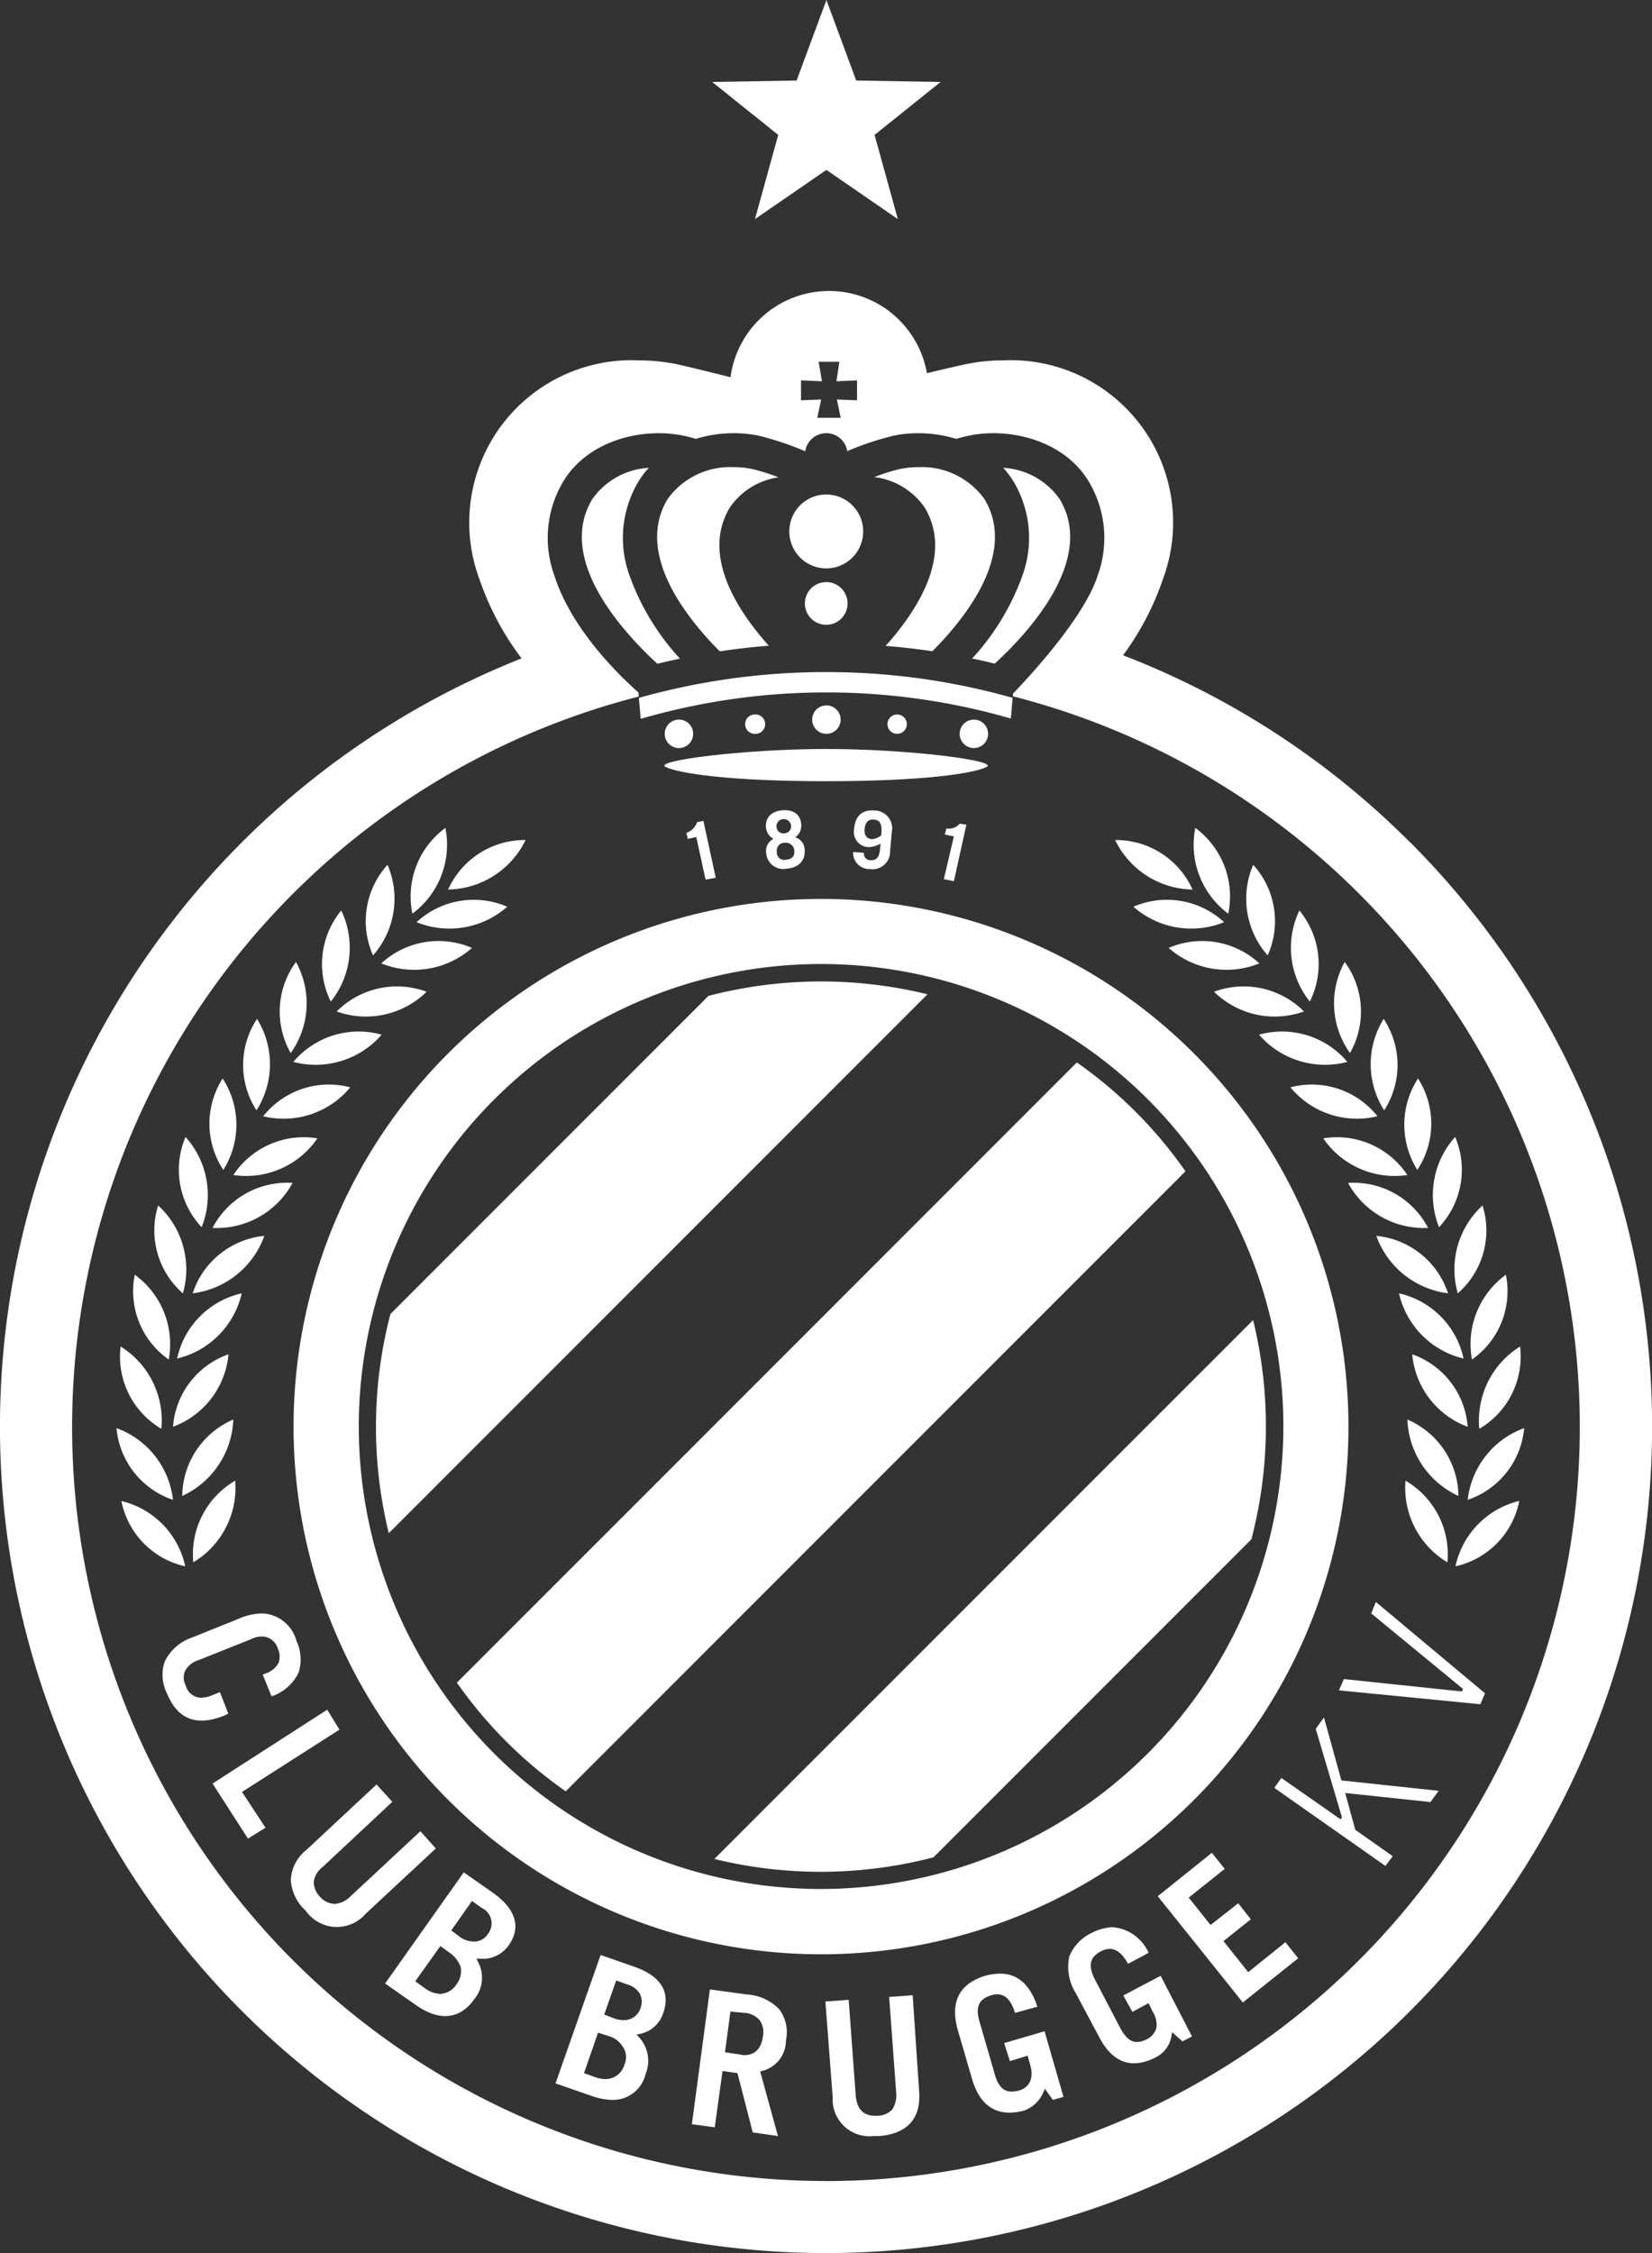
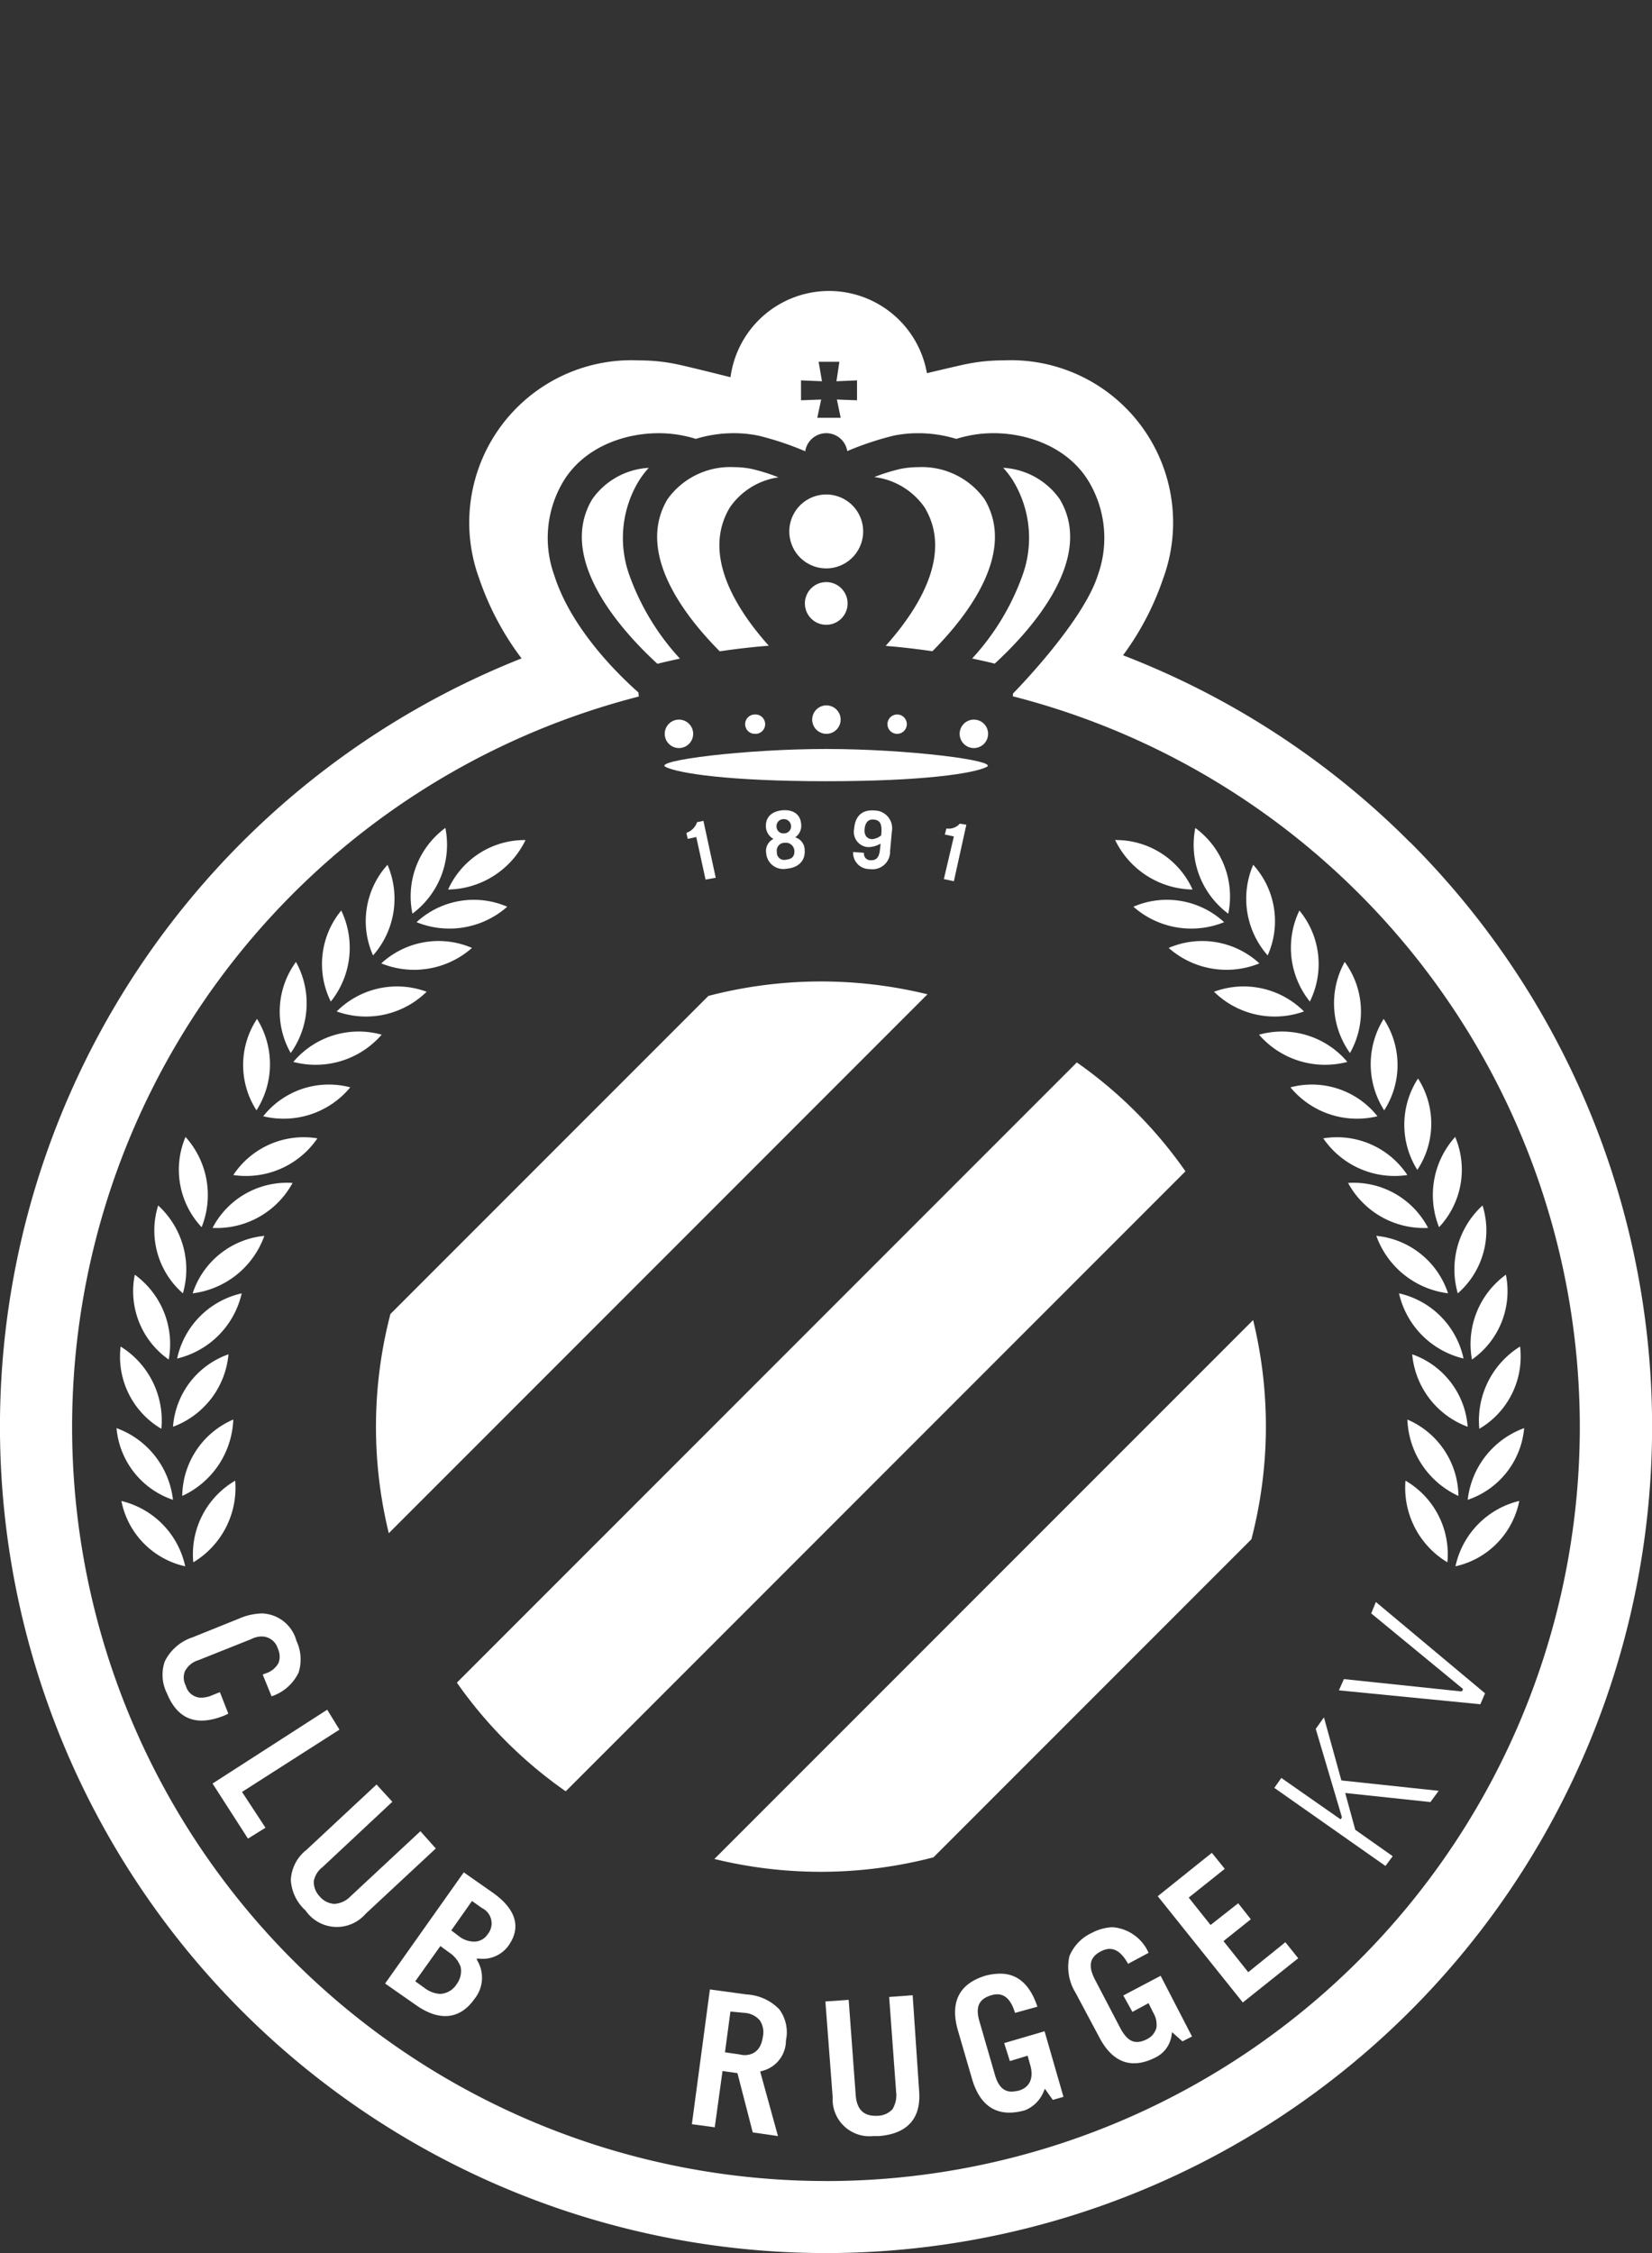
<svg xmlns="http://www.w3.org/2000/svg" width="113.539" height="154.794" viewBox="0 0 113.539 154.794">
  <rect x="0" y="0" width="113.539" height="154.794" fill="#333333" stroke="none" />
  <g id="Group_15" data-name="Group 15" transform="translate(-118.989 -69.478)">
    <g id="Group_14" data-name="Group 14" transform="translate(118.989 89.462)">
      <g id="Group_13" data-name="Group 13">
        <g id="Group_1" data-name="Group 1">
          <path id="Path_2" data-name="Path 2" d="M237.712,148.619a12.876,12.876,0,0,0-1.8-.569,6.081,6.081,0,0,0-1.261-.131,5.3,5.3,0,0,0-4.557,2.191c-2.21,3.67,1.148,8.013,3.584,10.463q1.666-.252,3.369-.386c-2.255-2.523-4.618-6.269-2.674-9.5A4.9,4.9,0,0,1,237.712,148.619Z" transform="translate(-184.21 -135.811)" fill="#fff" />
          <path id="Path_3" data-name="Path 3" d="M256.659,155.083a2.538,2.538,0,0,0-5.076,0,2.538,2.538,0,0,0,5.076,0Z" transform="translate(-197.335 -138.558)" fill="#fff" />
          <path id="Path_4" data-name="Path 4" d="M220.623,148.974a5.9,5.9,0,0,1,.709-.94,5.088,5.088,0,0,0-3.879,2.145c-2.5,4.146,2.112,9.151,4.471,11.314q.771-.188,1.551-.352A16.778,16.778,0,0,1,220,155.409,7.559,7.559,0,0,1,220.623,148.974Z" transform="translate(-176.743 -135.878)" fill="#fff" />
          <path id="Path_5" data-name="Path 5" d="M285.761,155.408a16.75,16.75,0,0,1-3.463,5.721q.781.163,1.552.352c2.361-2.167,6.957-7.166,4.462-11.307a5.1,5.1,0,0,0-3.88-2.147,5.948,5.948,0,0,1,.71.942A7.559,7.559,0,0,1,285.761,155.408Z" transform="translate(-215.484 -135.875)" fill="#fff" />
          <path id="Path_6" data-name="Path 6" d="M215.911,156.217a56.571,56.571,0,0,0-19.737-12.861,19.23,19.23,0,0,0,2.75-5.254,11.153,11.153,0,0,0-11-15.005,12.426,12.426,0,0,0-2.464.242c-.162.025-1.3.286-2.765.637a6.832,6.832,0,0,0-13.5.278c-1.92-.485-3.582-.88-3.785-.912a12.525,12.525,0,0,0-2.482-.244,11.154,11.154,0,0,0-11,15,19.488,19.488,0,0,0,2.907,5.471,56.774,56.774,0,1,0,61.083,12.644Zm-41.87-31.747,1.441.061-.231-1.339h1.426l-.2,1.339,1.414-.061v1.368l-1.385-.052.262,1.253H175.16l.266-1.253-1.384.052Zm1.751,123.7a51.8,51.8,0,0,1-12.9-101.98l-.024-.28c-1.78-1.575-4.691-4.606-5.786-8.052a7.559,7.559,0,0,1,.618-6.438c1.716-2.849,5.461-3.739,8.275-3.146a8.086,8.086,0,0,1,.837.215,8.843,8.843,0,0,1,2.616-.39,8.362,8.362,0,0,1,1.717.175,20.787,20.787,0,0,1,3.186,1.067,1.462,1.462,0,0,1,2.889-.012,20.878,20.878,0,0,1,3.181-1.06,8.336,8.336,0,0,1,1.692-.169,8.869,8.869,0,0,1,2.618.391,8.506,8.506,0,0,1,.86-.221c2.787-.587,6.533.3,8.249,3.152a7.56,7.56,0,0,1,.618,6.438c-1.041,3.279-5.824,8.12-5.824,8.12l-.017.193a51.808,51.808,0,0,1-12.8,102Z" transform="translate(-118.989 -118.323)" fill="#fff" />
          <path id="Path_7" data-name="Path 7" d="M257.134,168.7a1.467,1.467,0,0,0-2.934,0,1.467,1.467,0,0,0,2.934,0Z" transform="translate(-198.881 -147.228)" fill="#fff" />
          <path id="Path_8" data-name="Path 8" d="M269.323,150.691c1.947,3.231-.424,6.985-2.681,9.507,1.081.09,2.153.21,3.212.369,2.436-2.45,5.787-6.789,3.578-10.456a5.3,5.3,0,0,0-4.557-2.191,6.042,6.042,0,0,0-1.236.125,12.67,12.67,0,0,0-1.776.556A4.934,4.934,0,0,1,269.323,150.691Z" transform="translate(-205.773 -135.811)" fill="#fff" />
        </g>
        <g id="Group_12" data-name="Group 12" transform="translate(8.007 26.187)">
          <g id="Group_9" data-name="Group 9">
            <g id="Group_2" data-name="Group 2" transform="translate(39.164 9.486)">
              <path id="Path_9" data-name="Path 9" d="M278.637,207.78a1,1,0,0,1-.917.331l-.111.415.623.134-.689,2.928.689.147.858-3.884Z" transform="translate(-259.845 -206.853)" fill="#fff" />
              <path id="Path_10" data-name="Path 10" d="M249.663,207.38a.957.957,0,0,0,.412-.886c-.042-.734-.607-1.029-1.276-.973s-1.184.412-1.149,1.137a1.009,1.009,0,0,0,.52.83.921.921,0,0,0-.5.981,1.179,1.179,0,0,0,1.4,1.067c.744-.058,1.294-.494,1.244-1.256A.91.91,0,0,0,249.663,207.38Zm-.828-1.248a.493.493,0,0,1,.543.455.479.479,0,0,1-.491.521.466.466,0,0,1-.505-.451A.476.476,0,0,1,248.835,206.132Zm.193,2.785a.5.5,0,0,1-.623-.529.534.534,0,0,1,.54-.633.587.587,0,0,1,.662.56C249.623,208.657,249.469,208.877,249.028,208.917Z" transform="translate(-242.182 -205.514)" fill="#fff" />
              <path id="Path_11" data-name="Path 11" d="M235.023,207.4a1.171,1.171,0,0,1-.737.736l.1.413.583-.129.637,2.925.7-.125-.846-3.909Z" transform="translate(-234.286 -206.576)" fill="#fff" />
              <path id="Path_12" data-name="Path 12" d="M263.761,205.556c-.921-.07-1.333.471-1.391,1.28a1.042,1.042,0,0,0,.945,1.236,1.654,1.654,0,0,0,.876-.243l-.038.36c-.053.637-.279.8-.672.786a.448.448,0,0,1-.432-.511l-.746-.055a1.115,1.115,0,0,0,1.141,1.172,1.21,1.21,0,0,0,1.4-1.245l.119-1.315A1.226,1.226,0,0,0,263.761,205.556Zm.486,1.486-.015.225a1.133,1.133,0,0,1-.626.26c-.331-.018-.558-.243-.515-.69.036-.415.224-.683.6-.658C264.1,206.2,264.289,206.422,264.247,207.042Z" transform="translate(-250.84 -205.535)" fill="#fff" />
            </g>
            <g id="Group_5" data-name="Group 5" transform="translate(0 10.709)">
              <g id="Group_3" data-name="Group 3" transform="translate(3.157 53.174)">
                <path id="Path_13" data-name="Path 13" d="M282.806,405.649l.391,1.237,1.219-.371.187.668c.243.866-.038,1.5-.775,1.728a2.6,2.6,0,0,1-.523.072c-.522,0-.9-.351-1.126-1.119l-1.087-3.755c-.268-.958-.018-1.5.844-1.749.77-.224,1.3.17,1.614,1.216l1.538-.425c-.5-1.52-1.366-2.27-2.546-2.27a4.026,4.026,0,0,0-1,.132c-1.824.543-2.485,1.817-1.909,3.793l.951,3.262c.558,1.964,1.786,2.721,3.644,2.2a2.3,2.3,0,0,0,1.3-1.313l.076-.165.543.761.734-.207-1.3-4.507Z" transform="translate(-224.954 -375.348)" fill="#fff" />
                <path id="Path_14" data-name="Path 14" d="M150.806,347.276l-.579-1.479-.5.2a1.943,1.943,0,0,1-.8.18,1.1,1.1,0,0,1-1.045-.829,1.16,1.16,0,0,1-.055-.992,1.53,1.53,0,0,1,.921-.754l3.628-1.446a1.574,1.574,0,0,1,.759-.184,1.157,1.157,0,0,1,1.071.827,1.277,1.277,0,0,1,.057.979,1.522,1.522,0,0,1-.935.745l-.158.069.609,1.493a3.174,3.174,0,0,0,1.859-1.637,2.994,2.994,0,0,0-.149-2.171,2.542,2.542,0,0,0-2.364-1.888,4.184,4.184,0,0,0-1.6.363l-3.174,1.278a3.258,3.258,0,0,0-1.918,1.67,2.831,2.831,0,0,0,.155,2.179c.737,1.8,2.043,2.292,3.958,1.52Z" transform="translate(-146.278 -339.604)" fill="#fff" />
                <path id="Path_15" data-name="Path 15" d="M163.422,357.928l-.842-1.37L154.7,361.63l2.434,3.784,1.205-.748-1.613-2.459Z" transform="translate(-151.256 -349.159)" fill="#fff" />
-                 <path id="Path_16" data-name="Path 16" d="M217.708,398.547l-2.291-.8-3.1,8.821,2.4.833a4.686,4.686,0,0,0,1.485.3,2.3,2.3,0,0,0,2.306-1.782,2.379,2.379,0,0,0-.5-2.571l-.116-.131.171-.04a2.117,2.117,0,0,0,1.651-1.423C220.376,399.908,219.005,398.99,217.708,398.547Zm-.652,6.715a1.351,1.351,0,0,1-1.315,1.011,2,2,0,0,1-.64-.113l-.824-.3.962-2.778.7.229a1.652,1.652,0,0,1,1.007.748A1.219,1.219,0,0,1,217.056,405.263Zm1.1-3.855a1.184,1.184,0,0,1-1.209.813,1.832,1.832,0,0,1-.574-.109l-.708-.272.821-2.344.786.284a1.429,1.429,0,0,1,.851.649A1.272,1.272,0,0,1,218.158,401.408Z" transform="translate(-185.301 -373.497)" fill="#fff" />
                <path id="Path_17" data-name="Path 17" d="M238.974,403.871l-2.518-.344-1.238,9.257,1.572.214.534-3.866,1.025.144,1.052,4.073,1.733.252-1.222-4.434.109-.035a2.152,2.152,0,0,0,1.661-2.1,2.653,2.653,0,0,0-.459-2.142A3.371,3.371,0,0,0,238.974,403.871Zm1.123,2.89c-.134,1.053-.768,1.279-1.273,1.279a1.716,1.716,0,0,1-.3-.044l-1.032-.15.375-2.8,1.069.1a1.5,1.5,0,0,1,.945.5A1.463,1.463,0,0,1,240.1,406.761Z" transform="translate(-198.83 -376.911)" fill="#fff" />
                <path id="Path_18" data-name="Path 18" d="M263.647,404.5l-1.616.118.481,6.543a1.849,1.849,0,0,1-.256,1.173,1.44,1.44,0,0,1-1.015.447c-.941.051-1.429-.411-1.508-1.407l-.484-6.558-1.6.113.5,6.574a2.534,2.534,0,0,0,2.791,2.672h.374c1.369-.1,2.964-.716,2.777-3.1Z" transform="translate(-212.085 -377.485)" fill="#fff" />
                <path id="Path_19" data-name="Path 19" d="M302.2,397.774l.626,1.127,1.108-.6.312.631a1.615,1.615,0,0,1,.231,1.056,1.227,1.227,0,0,1-.616.77c-.826.43-1.347.2-1.844-.7l-1.8-3.445c-.443-.9-.316-1.491.464-1.882.74-.375,1.324-.072,1.848.867l1.409-.753a2.95,2.95,0,0,0-2.482-1.762,3.328,3.328,0,0,0-1.423.392,3.038,3.038,0,0,0-1.537,1.6,3.381,3.381,0,0,0,.426,2.517l1.6,3c.936,1.824,2.272,2.289,3.96,1.405a2.007,2.007,0,0,0,1.043-1.537l.026-.166.714.632.658-.335-2.157-4.169Z" transform="translate(-236.162 -370.742)" fill="#fff" />
                <path id="Path_20" data-name="Path 20" d="M346.453,338.473l-.322.783,6.31,5.191-.057.146-.082.021-8.049-.845-.34.774,9.722.955.319-.754Z" transform="translate(-263.055 -338.473)" fill="#fff" />
                <path id="Path_21" data-name="Path 21" d="M319.7,388.8,318,386.665l1.879-1.5-.868-1.1-1.9,1.494-1.5-1.883,2.477-1.975-.888-1.1-3.718,2.98,5.846,7.3,3.808-3.039-.883-1.1Z" transform="translate(-245.076 -363.369)" fill="#fff" />
                <path id="Path_22" data-name="Path 22" d="M176.769,372.328l-4.822,4.492a1.674,1.674,0,0,1-1.088.5,1.413,1.413,0,0,1-1-.5,1.451,1.451,0,0,1-.418-1.051,1.579,1.579,0,0,1,.6-.974l4.8-4.489-1.087-1.187-4.826,4.5a2.772,2.772,0,0,0-1.063,2.076,3.051,3.051,0,0,0,1.009,2.076,2.612,2.612,0,0,0,4.129.232l4.825-4.49Z" transform="translate(-159.04 -356.581)" fill="#fff" />
                <path id="Path_23" data-name="Path 23" d="M336.465,357.846l-.563.79,1.8,6.075-.086.137-.079-.047-4-2.794-.483.682,7.638,5.364.5-.67-2.572-1.812-.693-2.529,5.857.622.567-.772-6.687-.713Z" transform="translate(-256.637 -349.92)" fill="#fff" />
                <path id="Path_24" data-name="Path 24" d="M191.095,385.267l-2-1.4-5.406,7.637,2.1,1.466c1.615,1.149,3.045,1.012,4.035-.4a2.309,2.309,0,0,0,.222-2.607l-.076-.168h.192a2.179,2.179,0,0,0,2.011-.9C193.286,387.316,192.213,386.056,191.095,385.267Zm-2.488,6.278a1.406,1.406,0,0,1-1.143.672,1.9,1.9,0,0,1-.976-.343l-.727-.523,1.726-2.422.6.439a2.019,2.019,0,0,1,.791.984A1.48,1.48,0,0,1,188.606,391.545Zm2.128-3.422a1.1,1.1,0,0,1-.96.5,1.7,1.7,0,0,1-.954-.324l-.584-.445,1.424-2.02.68.482A1.169,1.169,0,0,1,190.734,388.123Z" transform="translate(-168.385 -365.294)" fill="#fff" />
              </g>
              <g id="Group_4" data-name="Group 4">
                <path id="Path_25" data-name="Path 25" d="M365.546,314.2a5.733,5.733,0,0,0,3.88-4.926A5.947,5.947,0,0,0,365.546,314.2Z" transform="translate(-272.68 -268.045)" fill="#fff" />
                <path id="Path_26" data-name="Path 26" d="M361.211,260.384a5.953,5.953,0,0,0-1.107,6.2A5.764,5.764,0,0,0,361.211,260.384Z" transform="translate(-269.207 -239.158)" fill="#fff" />
                <path id="Path_27" data-name="Path 27" d="M366.068,289.344a5.731,5.731,0,0,0,2.332-5.828A5.887,5.887,0,0,0,366.068,289.344Z" transform="translate(-272.91 -252.826)" fill="#fff" />
                <path id="Path_28" data-name="Path 28" d="M355.838,250.572a5.822,5.822,0,0,0-.047,6.279A5.749,5.749,0,0,0,355.838,250.572Z" transform="translate(-266.387 -233.361)" fill="#fff" />
                <path id="Path_29" data-name="Path 29" d="M367.406,301.23a5.746,5.746,0,0,0,2.8-5.651A5.978,5.978,0,0,0,367.406,301.23Z" transform="translate(-273.742 -259.955)" fill="#fff" />
                <path id="Path_30" data-name="Path 30" d="M350.943,271.153a5.77,5.77,0,0,0-5.5-3.09A5.928,5.928,0,0,0,350.943,271.153Z" transform="translate(-260.8 -243.678)" fill="#fff" />
                <path id="Path_31" data-name="Path 31" d="M336.557,244.739a5.872,5.872,0,0,0-6.07-1.87A6.012,6.012,0,0,0,336.557,244.739Z" transform="translate(-251.964 -228.668)" fill="#fff" />
                <path id="Path_32" data-name="Path 32" d="M347.062,263a5.806,5.806,0,0,0-5.78-2.519A5.941,5.941,0,0,0,347.062,263Z" transform="translate(-258.343 -239.158)" fill="#fff" />
                <path id="Path_33" data-name="Path 33" d="M341.747,253.741a5.759,5.759,0,0,0-5.982-1.986A5.936,5.936,0,0,0,341.747,253.741Z" transform="translate(-255.083 -233.937)" fill="#fff" />
                <path id="Path_34" data-name="Path 34" d="M343.814,231a5.873,5.873,0,0,0,.362,6.258A5.756,5.756,0,0,0,343.814,231Z" transform="translate(-259.402 -221.797)" fill="#fff" />
                <path id="Path_35" data-name="Path 35" d="M328.8,214.688a5.886,5.886,0,0,0,.993,6.225A5.756,5.756,0,0,0,328.8,214.688Z" transform="translate(-250.676 -212.158)" fill="#fff" />
                <path id="Path_36" data-name="Path 36" d="M336.417,222.366a5.9,5.9,0,0,0,.718,6.254A5.781,5.781,0,0,0,336.417,222.366Z" transform="translate(-255.119 -216.695)" fill="#fff" />
                <path id="Path_37" data-name="Path 37" d="M350.14,240.562a5.884,5.884,0,0,0,.036,6.282A5.741,5.741,0,0,0,350.14,240.562Z" transform="translate(-263.05 -227.446)" fill="#fff" />
                <path id="Path_38" data-name="Path 38" d="M363.512,277.928a5.734,5.734,0,0,0,1.7-6.038A5.949,5.949,0,0,0,363.512,277.928Z" transform="translate(-271.327 -245.957)" fill="#fff" />
                <path id="Path_39" data-name="Path 39" d="M350.194,277a6.027,6.027,0,0,0,4.929,3.945A5.779,5.779,0,0,0,350.194,277Z" transform="translate(-263.609 -248.979)" fill="#fff" />
                <path id="Path_40" data-name="Path 40" d="M321.834,214.393a5.832,5.832,0,0,0-2.264-5.889A5.9,5.9,0,0,0,321.834,214.393Z" transform="translate(-245.425 -208.504)" fill="#fff" />
                <path id="Path_41" data-name="Path 41" d="M321.547,229.012a5.805,5.805,0,0,0-6.234-1.062A6.011,6.011,0,0,0,321.547,229.012Z" transform="translate(-242.999 -219.709)" fill="#fff" />
                <path id="Path_42" data-name="Path 42" d="M150.587,266.584a5.952,5.952,0,0,0-1.107-6.2A5.765,5.765,0,0,0,150.587,266.584Z" transform="translate(-144.737 -239.158)" fill="#fff" />
                <path id="Path_43" data-name="Path 43" d="M143.773,289.344a5.888,5.888,0,0,0-2.332-5.828A5.729,5.729,0,0,0,143.773,289.344Z" transform="translate(-140.184 -252.826)" fill="#fff" />
-                 <path id="Path_44" data-name="Path 44" d="M155.08,250.572a5.748,5.748,0,0,0,.047,6.279A5.822,5.822,0,0,0,155.08,250.572Z" transform="translate(-147.784 -233.361)" fill="#fff" />
                <path id="Path_45" data-name="Path 45" d="M141.967,301.23a5.978,5.978,0,0,0-2.8-5.651A5.746,5.746,0,0,0,141.967,301.23Z" transform="translate(-138.884 -259.955)" fill="#fff" />
                <path id="Path_46" data-name="Path 46" d="M154.7,271.153a5.927,5.927,0,0,0,5.5-3.09A5.769,5.769,0,0,0,154.7,271.153Z" transform="translate(-148.099 -243.678)" fill="#fff" />
                <path id="Path_47" data-name="Path 47" d="M168.269,244.739a6.012,6.012,0,0,0,6.07-1.87A5.872,5.872,0,0,0,168.269,244.739Z" transform="translate(-156.115 -228.668)" fill="#fff" />
                <path id="Path_48" data-name="Path 48" d="M158.184,263a5.94,5.94,0,0,0,5.779-2.519A5.8,5.8,0,0,0,158.184,263Z" transform="translate(-150.156 -239.158)" fill="#fff" />
                <path id="Path_49" data-name="Path 49" d="M163.206,253.741a5.936,5.936,0,0,0,5.982-1.986A5.758,5.758,0,0,0,163.206,253.741Z" transform="translate(-153.123 -233.937)" fill="#fff" />
                <path id="Path_50" data-name="Path 50" d="M167.094,231a5.756,5.756,0,0,0-.362,6.258A5.874,5.874,0,0,0,167.094,231Z" transform="translate(-154.759 -221.797)" fill="#fff" />
                <path id="Path_51" data-name="Path 51" d="M181.9,214.688a5.757,5.757,0,0,0-.993,6.225A5.887,5.887,0,0,0,181.9,214.688Z" transform="translate(-163.274 -212.158)" fill="#fff" />
                <path id="Path_52" data-name="Path 52" d="M174.4,222.366a5.781,5.781,0,0,0-.718,6.254A5.9,5.9,0,0,0,174.4,222.366Z" transform="translate(-158.954 -216.695)" fill="#fff" />
                <path id="Path_53" data-name="Path 53" d="M160.79,240.562a5.741,5.741,0,0,0-.036,6.282A5.885,5.885,0,0,0,160.79,240.562Z" transform="translate(-151.133 -227.446)" fill="#fff" />
                <path id="Path_54" data-name="Path 54" d="M146.848,277.928a5.95,5.95,0,0,0-1.7-6.038A5.733,5.733,0,0,0,146.848,277.928Z" transform="translate(-142.285 -245.957)" fill="#fff" />
                <path id="Path_55" data-name="Path 55" d="M151.351,280.949A6.026,6.026,0,0,0,156.279,277,5.778,5.778,0,0,0,151.351,280.949Z" transform="translate(-146.118 -248.979)" fill="#fff" />
                <path id="Path_56" data-name="Path 56" d="M190.306,208.5a5.833,5.833,0,0,0-2.265,5.889A5.9,5.9,0,0,0,190.306,208.5Z" transform="translate(-167.703 -208.504)" fill="#fff" />
                <path id="Path_57" data-name="Path 57" d="M194.268,213.915a6.015,6.015,0,0,0,5.321-3.4A5.773,5.773,0,0,0,194.268,213.915Z" transform="translate(-171.477 -209.686)" fill="#fff" />
                <path id="Path_58" data-name="Path 58" d="M183.043,229.012a6.011,6.011,0,0,0,6.233-1.062A5.8,5.8,0,0,0,183.043,229.012Z" transform="translate(-164.844 -219.709)" fill="#fff" />
                <path id="Path_59" data-name="Path 59" d="M188.965,222.093a6.011,6.011,0,0,0,6.233-1.062A5.8,5.8,0,0,0,188.965,222.093Z" transform="translate(-168.343 -215.621)" fill="#fff" />
                <path id="Path_60" data-name="Path 60" d="M175.55,236.82a5.952,5.952,0,0,0,6.182-1.353A5.864,5.864,0,0,0,175.55,236.82Z" transform="translate(-160.417 -224.216)" fill="#fff" />
                <path id="Path_61" data-name="Path 61" d="M148.05,301.858a5.867,5.867,0,0,0,3.812-4.977A5.722,5.722,0,0,0,148.05,301.858Z" transform="translate(-144.166 -260.723)" fill="#fff" />
                <path id="Path_62" data-name="Path 62" d="M148.747,291.124a5.966,5.966,0,0,0,4.438-4.477A5.84,5.84,0,0,0,148.747,291.124Z" transform="translate(-144.58 -254.676)" fill="#fff" />
                <path id="Path_63" data-name="Path 63" d="M139.384,321.514A5.731,5.731,0,0,0,143.769,326,5.887,5.887,0,0,0,139.384,321.514Z" transform="translate(-139.047 -275.278)" fill="#fff" />
                <path id="Path_64" data-name="Path 64" d="M142.442,314.2a5.946,5.946,0,0,0-3.881-4.926A5.734,5.734,0,0,0,142.442,314.2Z" transform="translate(-138.561 -268.045)" fill="#fff" />
                <path id="Path_65" data-name="Path 65" d="M149.578,313.085a6.026,6.026,0,0,0,3.508-5.249A5.779,5.779,0,0,0,149.578,313.085Z" transform="translate(-145.06 -267.196)" fill="#fff" />
                <path id="Path_66" data-name="Path 66" d="M151.372,323.71a5.966,5.966,0,0,0,2.88-5.608A5.841,5.841,0,0,0,151.372,323.71Z" transform="translate(-146.094 -273.262)" fill="#fff" />
                <path id="Path_67" data-name="Path 67" d="M311.64,213.915a5.773,5.773,0,0,0-5.321-3.4A6.016,6.016,0,0,0,311.64,213.915Z" transform="translate(-237.684 -209.686)" fill="#fff" />
                <path id="Path_68" data-name="Path 68" d="M315.625,222.093a5.8,5.8,0,0,0-6.234-1.062A6.011,6.011,0,0,0,315.625,222.093Z" transform="translate(-239.5 -215.621)" fill="#fff" />
                <path id="Path_69" data-name="Path 69" d="M329.113,236.82a5.864,5.864,0,0,0-6.182-1.353A5.952,5.952,0,0,0,329.113,236.82Z" transform="translate(-247.5 -224.216)" fill="#fff" />
                <path id="Path_70" data-name="Path 70" d="M356.22,296.881a5.867,5.867,0,0,0,3.812,4.977A5.722,5.722,0,0,0,356.22,296.881Z" transform="translate(-267.169 -260.723)" fill="#fff" />
                <path id="Path_71" data-name="Path 71" d="M358.435,291.124A5.84,5.84,0,0,0,354,286.647,5.966,5.966,0,0,0,358.435,291.124Z" transform="translate(-265.856 -254.676)" fill="#fff" />
                <path id="Path_72" data-name="Path 72" d="M363.489,326a5.731,5.731,0,0,0,4.385-4.491A5.887,5.887,0,0,0,363.489,326Z" transform="translate(-271.464 -275.278)" fill="#fff" />
                <path id="Path_73" data-name="Path 73" d="M355.41,307.836a6.025,6.025,0,0,0,3.508,5.249A5.779,5.779,0,0,0,355.41,307.836Z" transform="translate(-266.69 -267.196)" fill="#fff" />
                <path id="Path_74" data-name="Path 74" d="M355.024,318.1a5.966,5.966,0,0,0,2.88,5.608A5.843,5.843,0,0,0,355.024,318.1Z" transform="translate(-266.435 -273.262)" fill="#fff" />
              </g>
            </g>
            <g id="Group_8" data-name="Group 8" transform="translate(35.902)">
              <g id="Group_7" data-name="Group 7" transform="translate(1.754 2.288)">
                <path id="Path_75" data-name="Path 75" d="M241.736,195.239c-5.57,0-11.917.794-11.058,1.231s4.334.984,11.058.984c6.683,0,10.148-.539,11.018-.984.835-.437-5.469-1.231-11.018-1.231Z" transform="translate(-230.6 -192.245)" fill="#fff" />
                <g id="Group_6" data-name="Group 6" transform="translate(0)">
                  <path id="Path_76" data-name="Path 76" d="M256.373,187.922a.977.977,0,1,0,0,1.954.977.977,0,0,0,0-1.954Z" transform="translate(-245.238 -187.922)" fill="#fff" />
                  <path id="Path_77" data-name="Path 77" d="M281.146,190.311a.977.977,0,1,0,0,1.954.977.977,0,0,0,0-1.954Z" transform="translate(-259.876 -189.334)" fill="#fff" />
                  <path id="Path_78" data-name="Path 78" d="M231.6,190.311a.977.977,0,1,0,0,1.954.977.977,0,0,0,0-1.954Z" transform="translate(-230.6 -189.334)" fill="#fff" />
                  <path id="Path_79" data-name="Path 79" d="M268.781,189.45a.665.665,0,1,0,0,1.329.665.665,0,0,0,0-1.329Z" transform="translate(-252.759 -188.825)" fill="#fff" />
                  <path id="Path_80" data-name="Path 80" d="M244.832,189.45a.664.664,0,0,0,0,1.329.666.666,0,1,0,0-1.329Z" transform="translate(-238.618 -188.825)" fill="#fff" />
                </g>
              </g>
-               <path id="Path_81" data-name="Path 81" d="M226.313,184.1l.125,1.441a45.722,45.722,0,0,1,25.44-.021L252,184.1a46.9,46.9,0,0,0-12.8-1.771A47.378,47.378,0,0,0,226.313,184.1Z" transform="translate(-226.313 -182.329)" fill="#fff" />
            </g>
          </g>
          <g id="Group_11" data-name="Group 11" transform="translate(12.165 15.587)">
-             <path id="Path_82" data-name="Path 82" d="M240.8,256.655a36.25,36.25,0,1,0-36.228,36.269A36.225,36.225,0,0,0,240.8,256.655Zm-36.228,31.784a31.772,31.772,0,1,1,31.756-31.784,31.808,31.808,0,0,1-31.756,31.784Z" transform="translate(-168.296 -220.427)" fill="#fff" />
            <g id="Group_10" data-name="Group 10" transform="translate(5.667 5.666)">
              <path id="Path_83" data-name="Path 83" d="M183.141,257.12a30.738,30.738,0,0,0-.112,15.059l37.022-37.022a30.73,30.73,0,0,0-15.058.112Z" transform="translate(-182.147 -234.275)" fill="#fff" />
              <path id="Path_84" data-name="Path 84" d="M195.742,290.478a30.3,30.3,0,0,0,7.48,7.466l42.594-42.593a30.3,30.3,0,0,0-7.466-7.48Z" transform="translate(-190.18 -242.308)" fill="#fff" />
              <path id="Path_85" data-name="Path 85" d="M276.027,291.133,239,328.155a30.731,30.731,0,0,0,15.058-.113l21.852-21.852A30.73,30.73,0,0,0,276.027,291.133Z" transform="translate(-215.742 -267.871)" fill="#fff" />
            </g>
          </g>
        </g>
      </g>
    </g>
-     <path id="Path_86" data-name="Path 86" d="M246.483,69.478l2.046,5.532,5.8.1-4.538,3.636,1.6,5.784-4.91-3.379-4.91,3.379,1.6-5.784-4.538-3.636,5.8-.1Z" transform="translate(-70.695 0)" fill="#fff" />
  </g>
</svg>